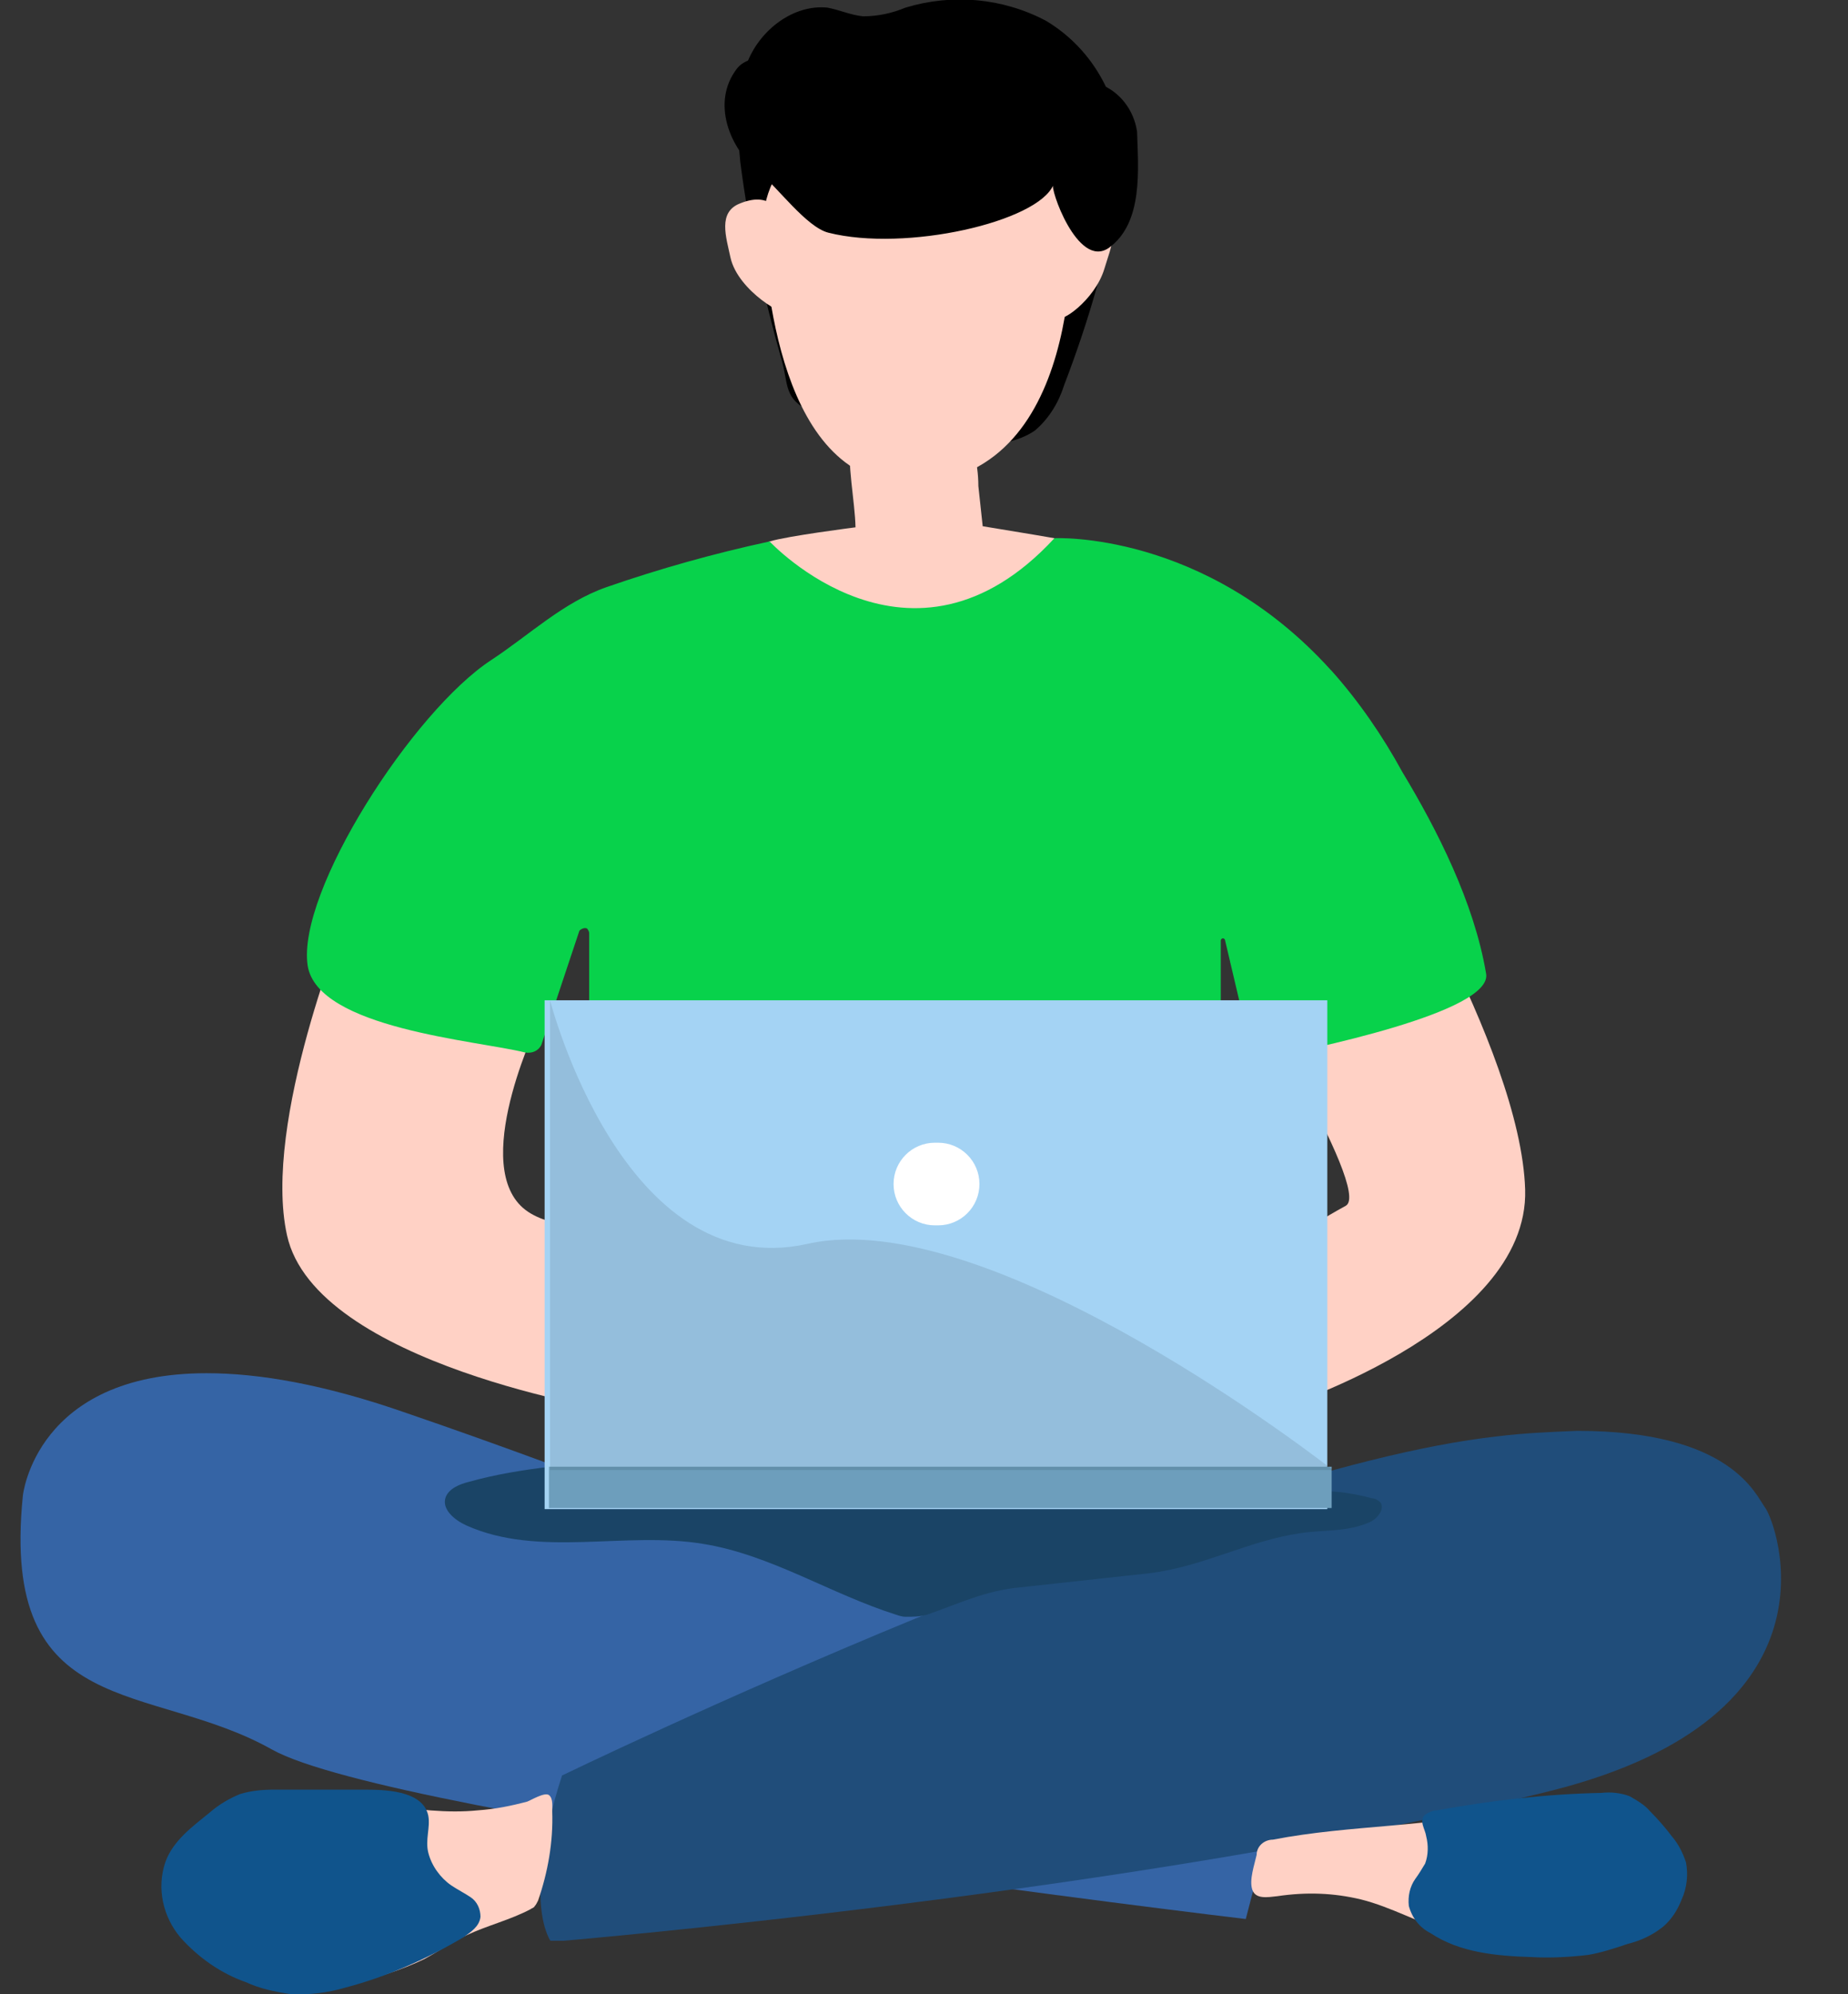
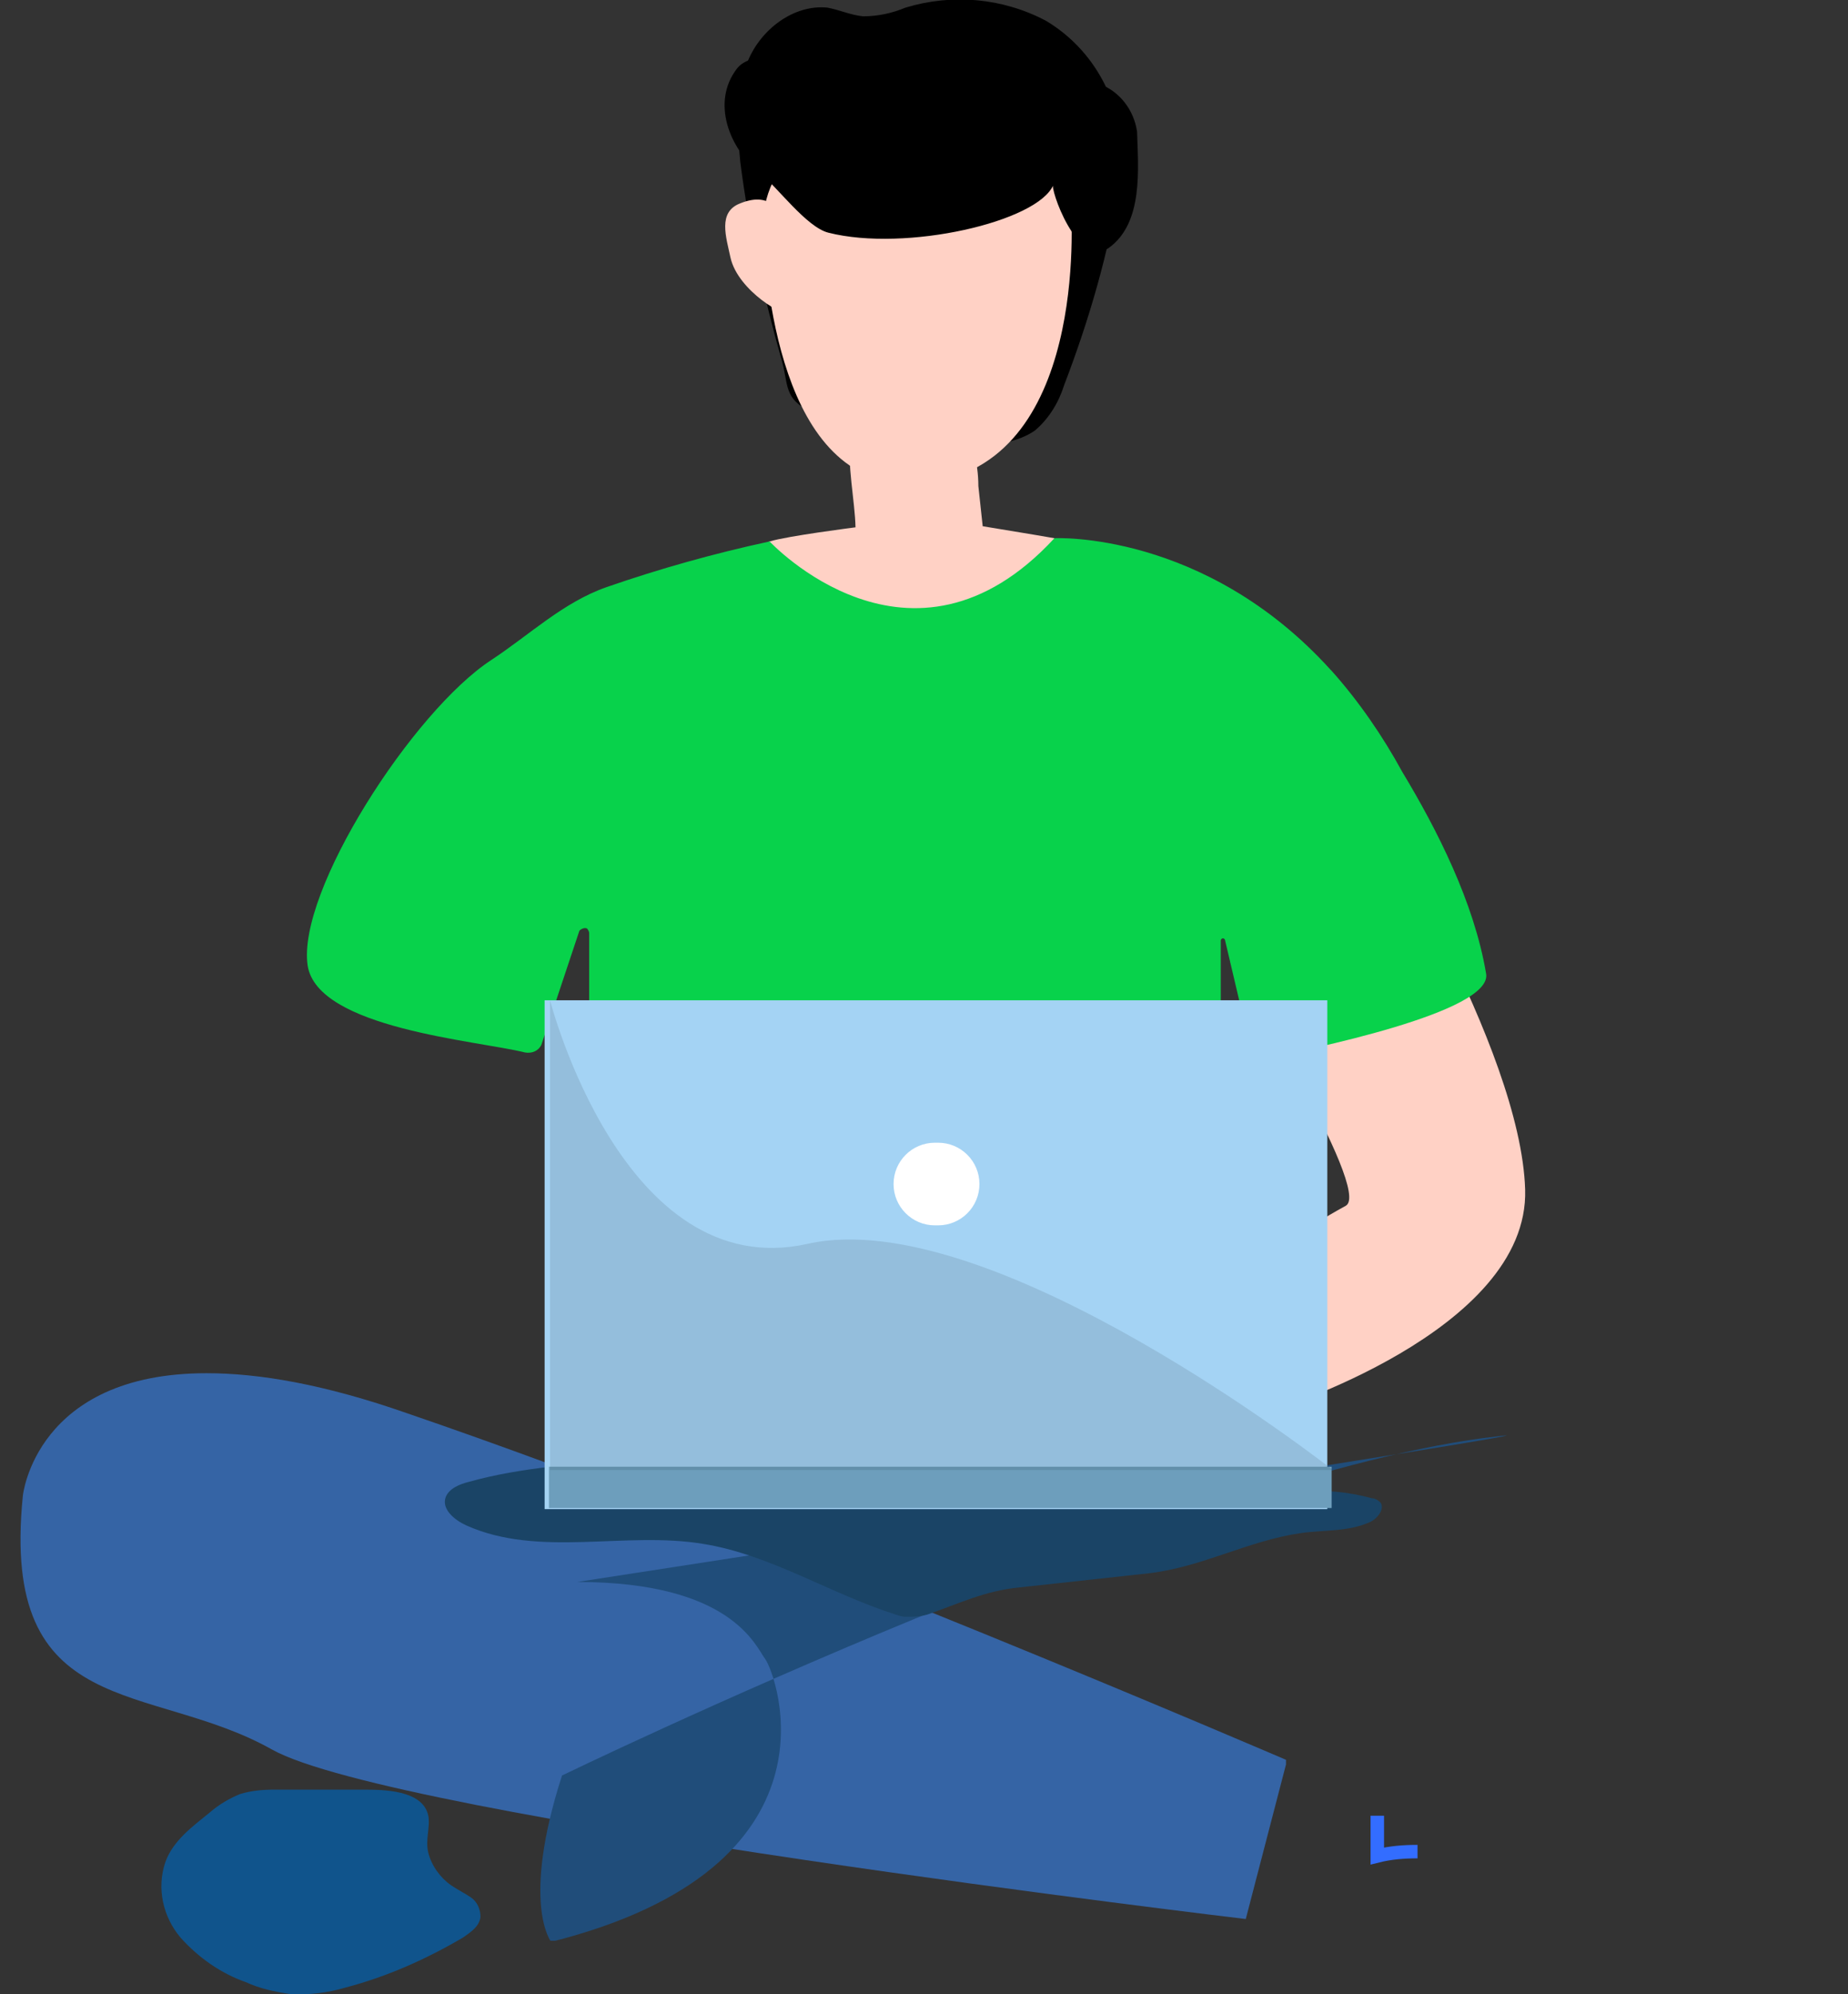
<svg xmlns="http://www.w3.org/2000/svg" xmlns:xlink="http://www.w3.org/1999/xlink" version="1.1" id="图层_1" x="0px" y="0px" viewBox="0 0 170 183.4" style="enable-background:new 0 0 170 183.4;" xml:space="preserve">
  <rect x="0" y="0" width="170" height="183.4" fill="#333333" stroke="none" />
  <style type="text/css">
	.st0{fill:#FFD1C5;}
	.st1{fill:none;stroke:#336DFF;stroke-width:1.24;stroke-miterlimit:10;}
	.st2{clip-path:url(#SVGID_2_);}
	.st3{fill:#3564A5;}
	.st4{clip-path:url(#SVGID_4_);}
	.st5{fill:#204D7A;}
	.st6{fill:#1A4466;}
	.st7{fill:#10548C;}
	.st8{fill:#08D24B;}
	.st9{fill:#A4D3F4;}
	.st10{fill:#FFFFFF;}
	.st11{fill:#6D9EBC;}
	.st12{opacity:0.1;}
	.st13{clip-path:url(#SVGID_6_);}
</style>
  <title>2</title>
-   <path class="st0" d="M31.9,84.3c0,0-7.8,18.9-5.5,29.3c2.6,11.9,30.3,16.2,30.3,16.2l-1.8-17c0,0-4.8,0.3-7-1.9  c-4.5-4.5,1.8-17.3,1.8-17.3L31.9,84.3z" />
  <path class="st0" d="M113.2,88.5c0,0,13.1,21,10.6,22.4c-4.2,2.3-8.1,5.1-11.6,8.3l4.7,10.6c0,0,23.8-7.3,23.4-20.4  s-14.6-35.5-14.6-35.5L113.2,88.5z" />
  <path class="st1" d="M126.7,167v3.7c1.2-0.3,2.4-0.4,3.7-0.4" />
  <path d="M103,12.2c-0.6-4.3-3.1-8.1-6.8-10.3c-4-2.1-8.6-2.5-12.9-1.2c-1.2,0.5-2.5,0.8-3.9,0.8c-1.1-0.1-2.2-0.6-3.3-0.8  C73,0.4,70,2.7,68.8,5.6s-1,6.2-0.7,9.3c0.8,6.2,2.1,12.2,3.8,18.2c0.6,2,0.2,3.4,2.2,4.5c1.4,0.7,2.8,1.3,4.2,1.9  c0.8,1.7,3.2,1.9,5.1,1.8l6.3-0.3c1.9-0.1,3.9-0.3,5.5-1.4c1.3-1.1,2.2-2.6,2.7-4.2c2.3-6,4.1-12.2,5.1-18.5  C103.1,15.3,103.1,13.7,103,12.2" />
  <path class="st0" d="M72.3,28.6c0-1.5,1.8-12.3-4.2-9.9c-2.1,0.8-1.3,3.1-0.9,5C67.9,26.8,72.4,29.3,72.3,28.6" />
-   <path class="st0" d="M97.5,29.1c0.1-1.5-2.1-12.3,3.7-9.5c2,1,1,3.1,0.4,5.1C100.7,27.7,97.4,29.8,97.5,29.1" />
  <path class="st0" d="M78.7,48.5c0,0-6.3,0.8-7.9,1.3C67.1,51,81.2,60.6,86,61.2c6-2.4,15.4-7.4,13.7-11.2c-0.1-0.1-9.3-1.6-9.3-1.6  l-0.4-3.7c0-2.2-0.6-4.3-1.6-6.2c-1-1.4-2.5-2.3-4.1-2.5C75.7,34.9,78.6,43.7,78.7,48.5" />
  <path class="st0" d="M98.5,18.7c0,0,1.9,22.6-12,25.5S70.6,28.1,70.2,21.4s5.9-12.2,16.3-11.2C91.3,10.7,97.5,13.3,98.5,18.7" />
  <path d="M73.7,5.3h0.6c4.4-0.6,8.9-0.8,13.3-0.6c1.3,0,2.6,0.2,3.8,0.7c0.6,0.3,1.1,0.7,1.7,0.9c0.7,0.2,1.4,0.4,2.2,0.4  c2,0,3.9,0.3,5.8,1c1.9,0.7,3.2,2.4,3.5,4.4c0.1,3.4,0.6,8.4-2.6,10.7c-2.9,2-5.5-5.7-5.1-5.8c-1.4,3.4-13.6,6.2-20.7,4.4  c-2-0.5-4.7-4.2-6.3-5.5c-2.8-2.2-4.5-6.5-2.1-9.6C69,4.8,71.7,5.4,73.7,5.3" />
  <g>
    <defs>
      <path id="SVGID_1_" d="M2.1,137.6C0,158.4,13.8,154.6,25,160.9s89.6,15.6,89.6,15.6l3.8-14.6c0,0-47.6-20.5-80.9-31.9    c-7.7-2.7-13.7-3.7-18.5-3.7C3.3,126.3,2.1,137.5,2.1,137.6" />
    </defs>
    <clipPath id="SVGID_2_">
      <use xlink:href="#SVGID_1_" style="overflow:visible;" />
    </clipPath>
    <g class="st2">
      <rect y="126.3" class="st3" width="118.3" height="50.2" />
    </g>
  </g>
  <g>
    <defs>
-       <path id="SVGID_3_" d="M137.8,132.1c-28.1,3.1-86.1,31.2-86.1,31.2c-3.8,11.8-1,15.3-1,15.3s54.3-4.5,92-13.9    c27.4-6.9,20.7-24.6,19.7-26c-0.9-1.2-3.1-7.1-17.3-7.1C142.7,131.7,140.2,131.8,137.8,132.1" />
+       <path id="SVGID_3_" d="M137.8,132.1c-28.1,3.1-86.1,31.2-86.1,31.2c-3.8,11.8-1,15.3-1,15.3c27.4-6.9,20.7-24.6,19.7-26c-0.9-1.2-3.1-7.1-17.3-7.1C142.7,131.7,140.2,131.8,137.8,132.1" />
    </defs>
    <clipPath id="SVGID_4_">
      <use xlink:href="#SVGID_3_" style="overflow:visible;" />
    </clipPath>
    <g class="st4">
      <rect x="47.9" y="131.6" class="st5" width="122.2" height="46.9" />
    </g>
  </g>
  <path class="st6" d="M50.6,134.9c-2.5,0.3-5,0.7-7.5,1.4c-0.8,0.2-1.8,0.6-2.1,1.4c-0.4,1.1,0.8,2.1,1.9,2.6  c6.7,3,14.6,0.5,21.8,1.7c6.2,1,11.7,4.6,17.7,6.5c0.3,0.1,0.6,0.2,0.9,0.2c0.7,0,1.3,0,2-0.2c2.9-1,5.3-2.2,8.5-2.5l11.9-1.3  c5-0.6,9.1-3,14-3.7c2.1-0.3,4.3-0.1,6.3-1c0.7-0.3,1.4-1.2,1-1.8c-0.2-0.2-0.5-0.4-0.8-0.4c-2.2-0.6-4.4-0.8-6.7-0.6  C96.6,137.4,73.4,132.5,50.6,134.9" />
-   <path class="st0" d="M44,166.5c-5.8,0.6-11.7-1.6-17.5-1c-2.1,0.2-4.2,0.7-6.2,1.5c-1,0.3-1.8,0.8-2.6,1.5c-1.2,1.4-1.7,3.3-1.2,5.1  c0.8,3.5,3.1,6.5,6.4,8.1c2,1,4.2,1.4,6.4,1.3c1-0.1,2.1-0.3,3.1-0.6c2.3-0.5,4.5-1.2,6.6-2.2c1.3-0.7,2.6-1.6,3.9-2.2  c1.9-0.9,4-1.4,5.9-2.4c0.1-0.1,0.3-0.1,0.4-0.3c0.1-0.1,0.2-0.3,0.3-0.5c0.9-2.6,1.4-5.4,1.3-8.2c0-0.4,0.1-1.2-0.3-1.5  s-1.7,0.5-2,0.6C47,166.1,45.5,166.4,44,166.5" />
-   <path class="st0" d="M125.2,174.7c2.8,0.7,5.4,2.2,8.1,3c2.4,0.6,4.9,0.9,7.3,0.9c3.7,0,7.6-0.3,10.8-2.2c0.5-0.3,1-0.7,1.3-1.1  c0.8-1.2,0.5-2.8-0.1-4.1c-1-2.4-2.5-4.6-4.9-5.6c-2.8-1.1-5.9,0-8.8,0.7c-7.1,1.8-14.6,1.5-21.8,2.9c-0.8,0-1.5,0.6-1.5,1.4  c-0.2,0.9-0.7,2.3-0.4,3.2s1.4,0.7,2.3,0.6C120.2,174,122.7,174.1,125.2,174.7" />
-   <path class="st7" d="M131.1,171.4c-0.3,0.5-0.6,1-0.9,1.4c-0.5,0.7-0.7,1.6-0.6,2.5c0.3,1.1,1,2,2,2.5c2.7,1.8,6.1,2.1,9.3,2.2  c1.7,0.1,3.5,0,5.2-0.2c1.2-0.2,2.4-0.6,3.6-1c1.2-0.3,2.3-0.8,3.3-1.6c0.8-0.7,1.3-1.5,1.7-2.5c0.5-1.1,0.6-2.3,0.4-3.4  c-0.3-0.9-0.7-1.7-1.3-2.4c-0.6-0.8-1.3-1.6-2-2.3c-0.5-0.6-1.2-1-1.9-1.4c-0.8-0.3-1.7-0.4-2.6-0.3c-5.1,0.1-10.1,0.7-15.1,1.6  c-0.4,0-0.8,0.2-1.1,0.4c-0.6,0.6,0,1.3,0.1,2C131.4,169.7,131.4,170.6,131.1,171.4" />
  <path class="st8" d="M136.7,89.5c-1.1-6.5-4.5-13.2-7.7-18.5c-1.8-3.3-4-6.5-6.5-9.3l-0.1-0.1l0,0C110.8,48.8,97,49.5,97,49.5  c-13.2,14.3-26.2,0.3-26.2,0.3c-5.1,1.1-10.1,2.5-15,4.2c-4,1.4-7.1,4.4-10.6,6.7C38,65.4,27.3,82,28.3,88.8c0.9,5.8,15.6,6.9,20,8  c0.6,0.1,1.2-0.1,1.5-0.7l3.5-10.5c0.2-0.2,0.5-0.3,0.7-0.2c0.1,0.1,0.2,0.3,0.2,0.4v14.5h58.1V86.5c0-0.1,0.1-0.2,0.2-0.2  c0.1,0,0.2,0.1,0.2,0.2l2.4,10.2c0.1,0.5,0.5,0.7,1,0.7C120.1,96.6,137.5,93.1,136.7,89.5z" />
  <path class="st7" d="M41.5,173.4c0.6,0.4,1.2,0.7,1.8,1.1c0.6,0.4,0.9,1.1,0.9,1.8c-0.1,0.9-0.9,1.4-1.6,1.9c-3.4,2-7,3.6-10.8,4.6  c-1.7,0.5-3.4,0.7-5.1,0.6c-1.4-0.2-2.8-0.5-4.1-1.1c-2.3-0.8-4.4-2.3-6-4.1c-1.6-1.9-2.2-4.5-1.4-6.9c0.7-2,2.5-3.3,4.1-4.6  c0.8-0.7,1.8-1.3,2.8-1.7c1-0.3,2-0.4,3.1-0.4c2.7,0,5.5,0,8.2,0c1.8,0,5.5,0,6,2.4c0.2,1.1-0.3,2.2,0,3.4  C39.7,171.6,40.5,172.7,41.5,173.4" />
  <rect x="50.1" y="92" class="st9" width="72" height="46.8" />
  <path class="st10" d="M86,105.1h0.3c2.1,0,3.8,1.7,3.8,3.8s-1.7,3.8-3.8,3.8H86c-2.1,0-3.8-1.7-3.8-3.8S83.9,105.1,86,105.1" />
  <rect x="50.5" y="134.9" class="st11" width="72" height="3.8" />
  <g class="st12">
    <g>
      <defs>
        <rect id="SVGID_5_" x="50.6" y="92" width="72" height="43.3" />
      </defs>
      <clipPath id="SVGID_6_">
        <use xlink:href="#SVGID_5_" style="overflow:visible;" />
      </clipPath>
      <g class="st13">
        <path d="M50.6,92c0,0,6.7,26.2,23.7,22.4s48.3,20.8,48.3,20.8h-72L50.6,92z" />
      </g>
    </g>
  </g>
</svg>